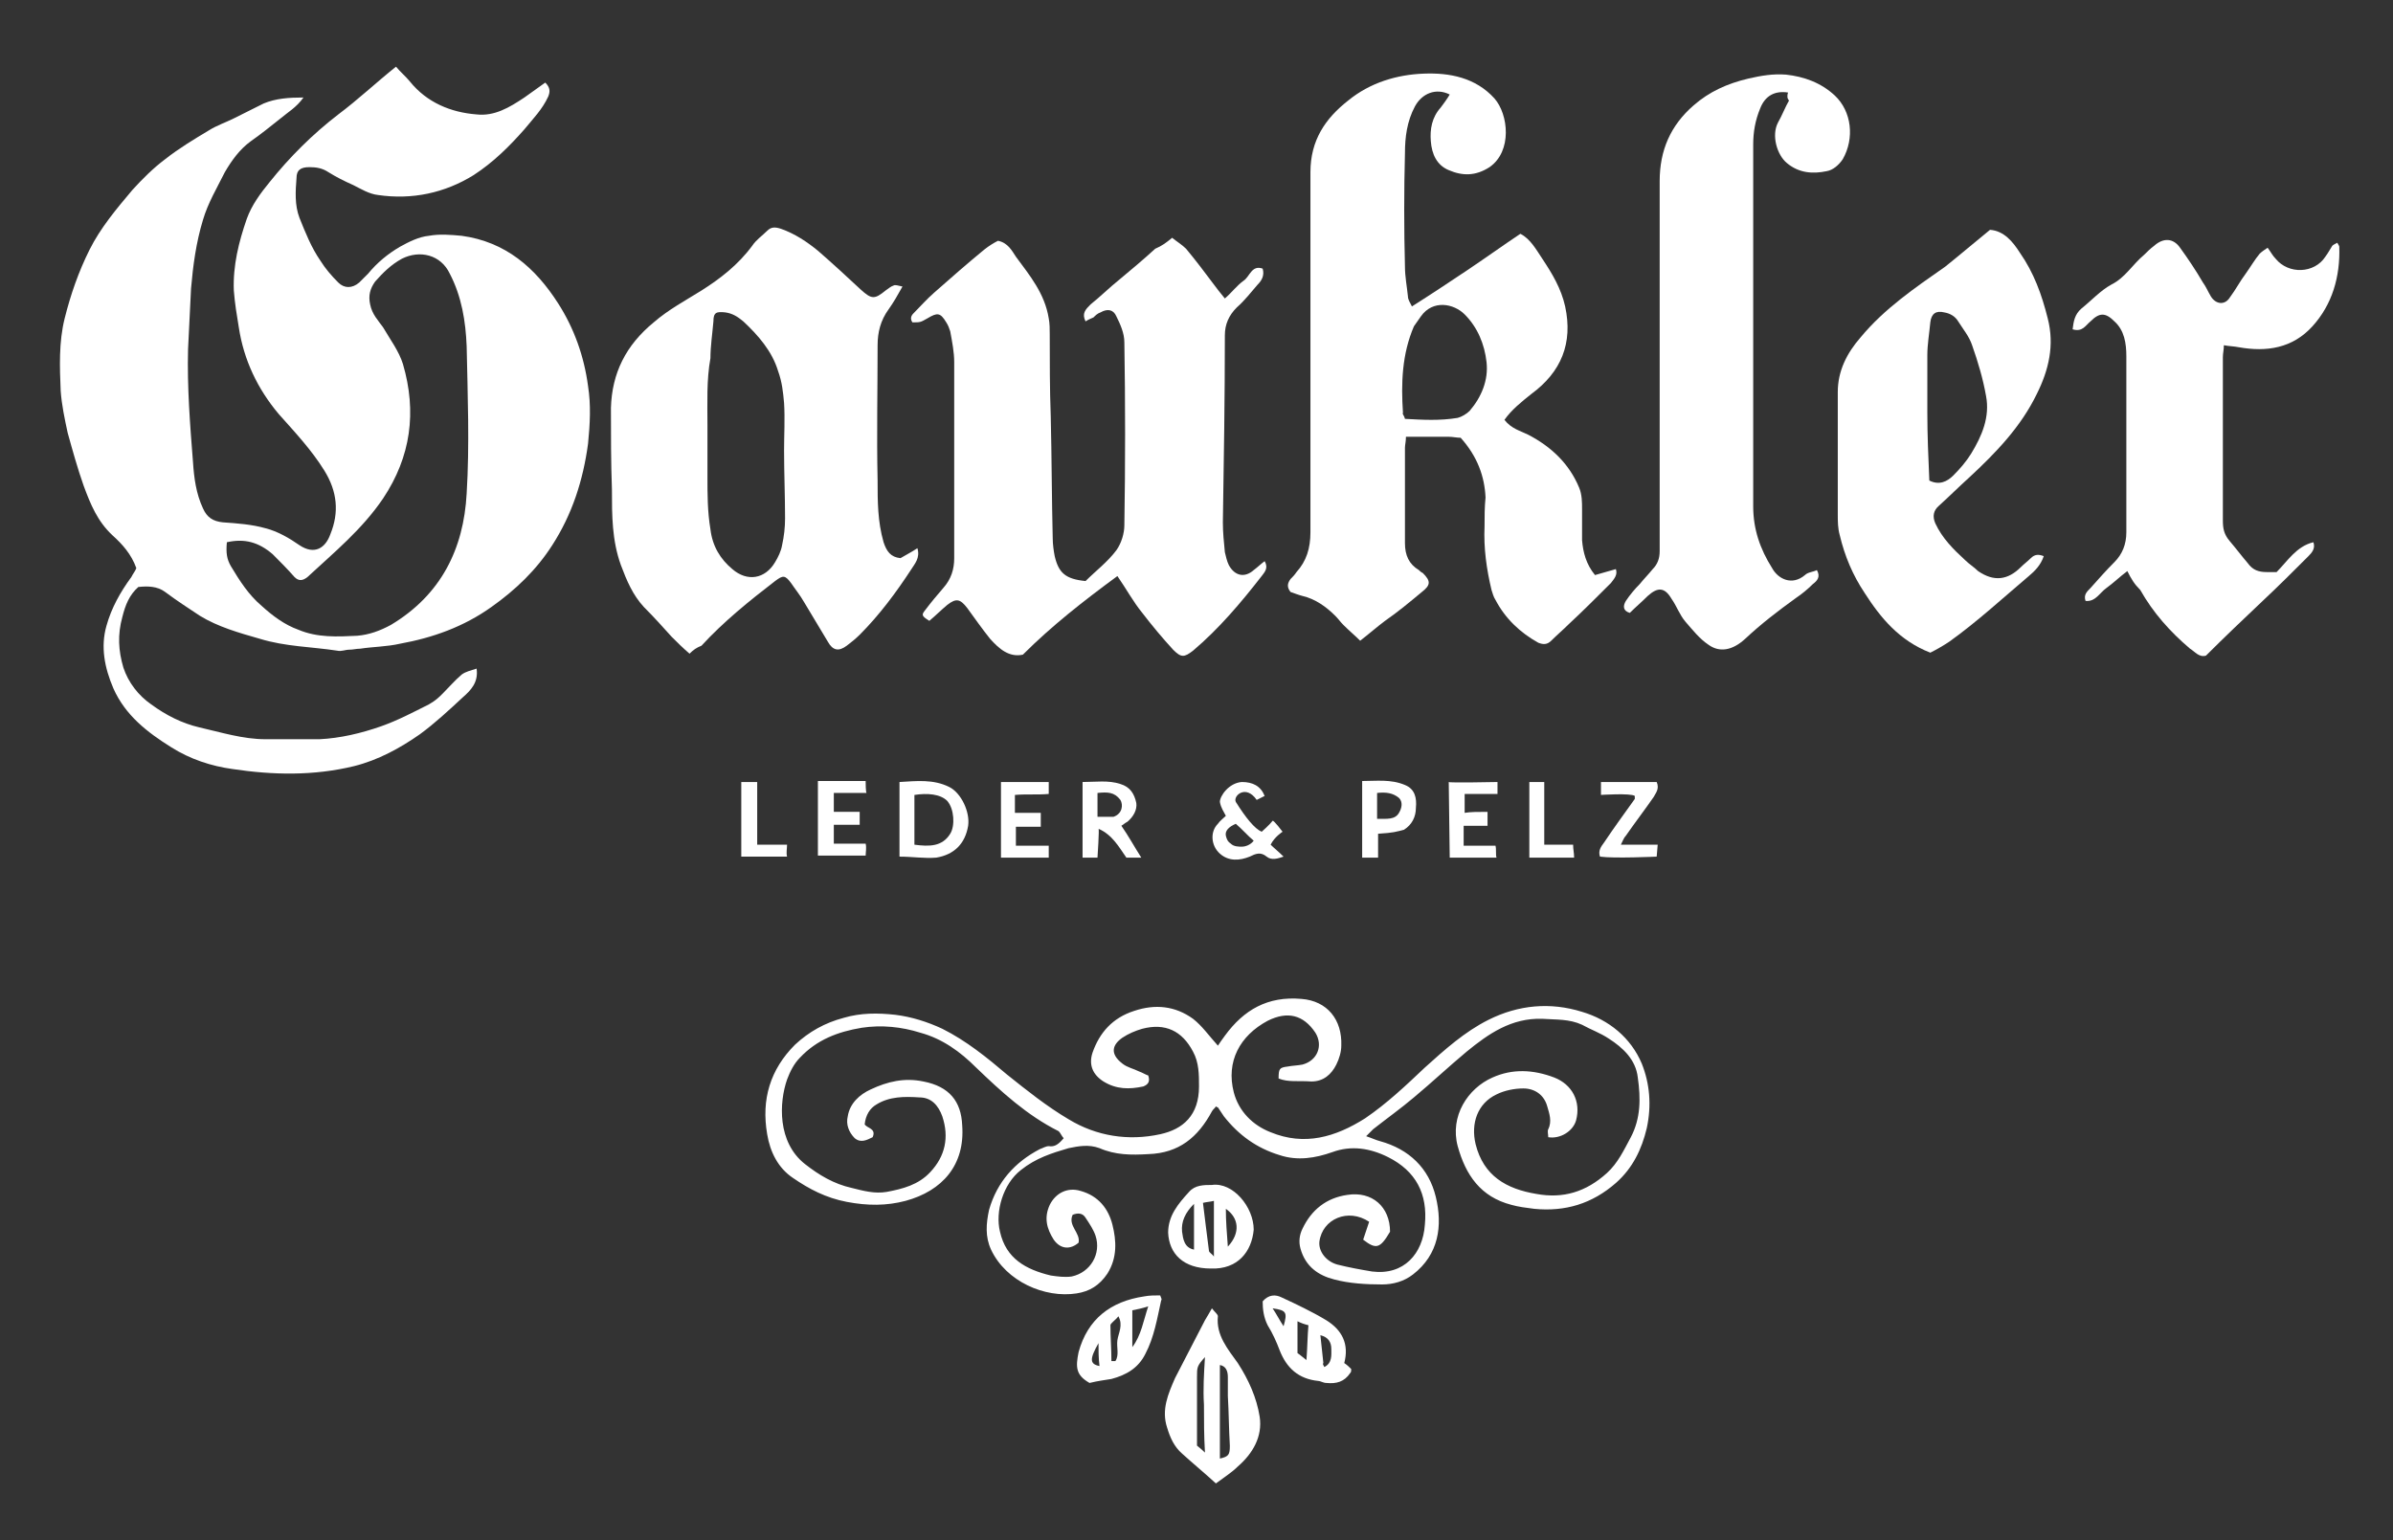
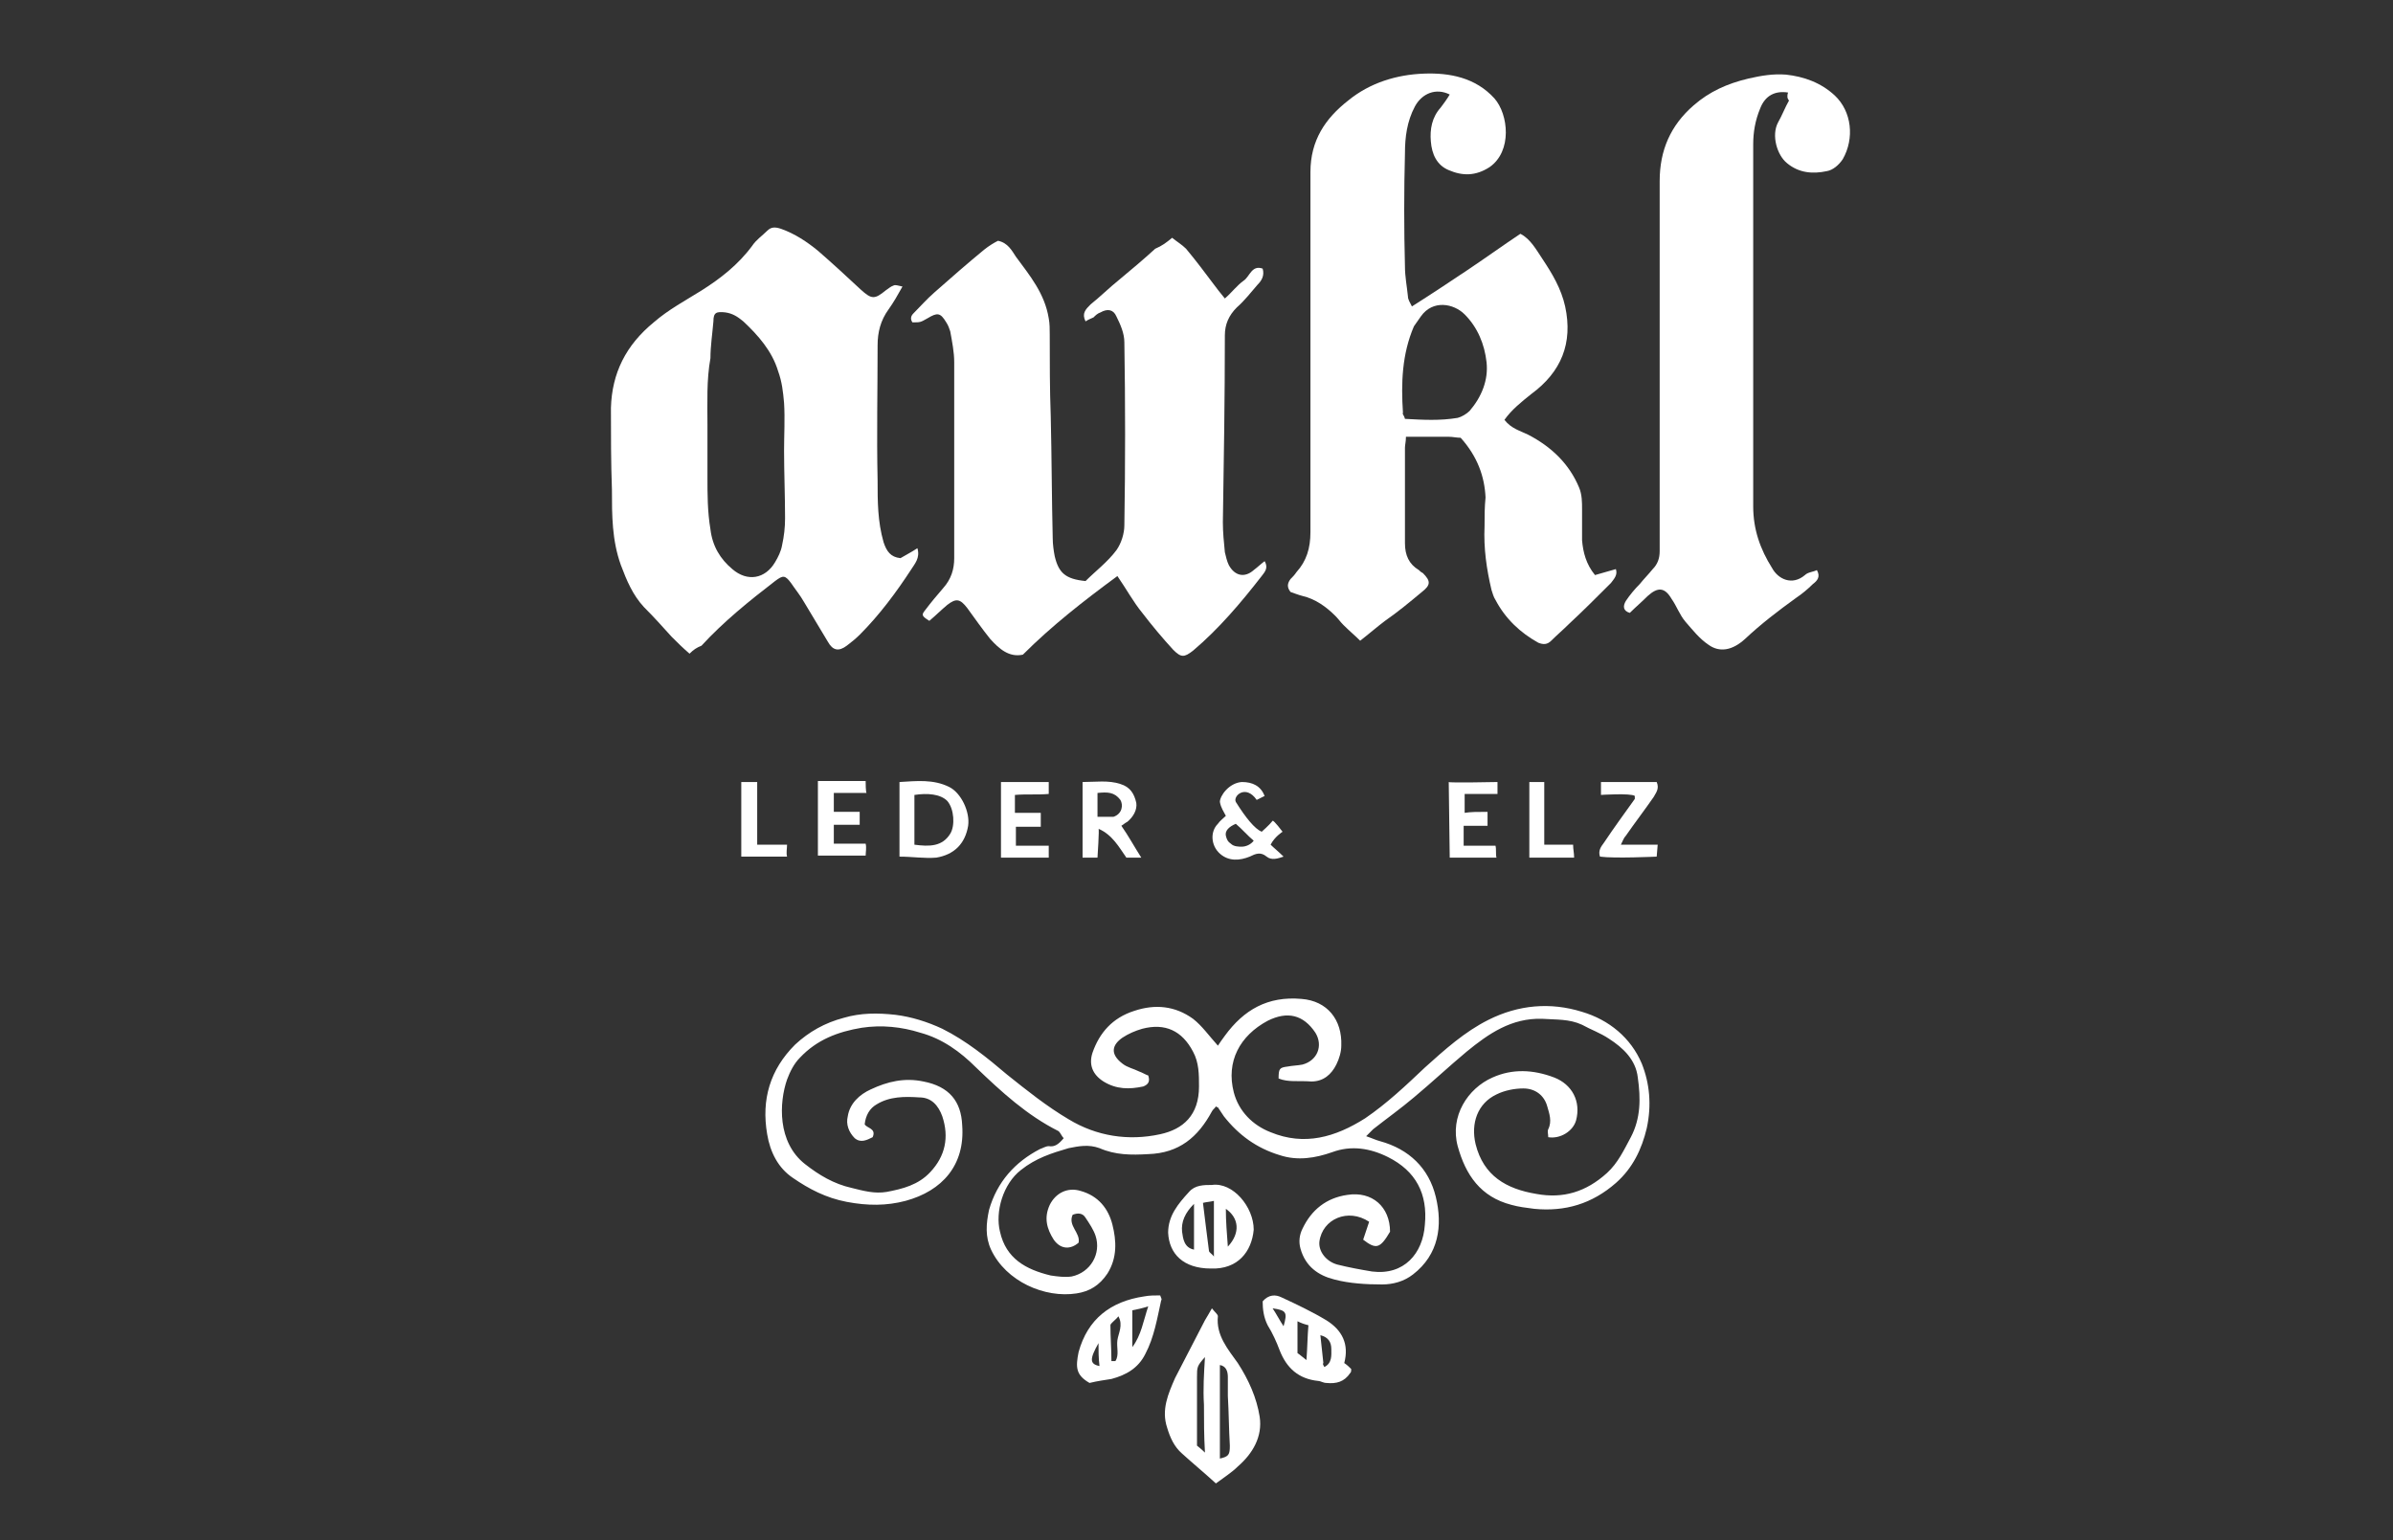
<svg xmlns="http://www.w3.org/2000/svg" version="1.1" id="Ebene_1" x="0px" y="0px" viewBox="0 0 240.5 154.8" style="enable-background:new 0 0 240.5 154.8;" xml:space="preserve">
  <rect x="0" y="0" width="240.5" height="154.8" fill="#333333" stroke="none" />
  <style type="text/css">
	.st0{fill:#FFFFFF;}
</style>
  <g>
-     <path class="st0" d="M13.7,57.1c-0.5-1.4-1.4-2.4-2.4-3.3c-1.5-1.4-2.2-3.1-2.9-5c-0.6-1.7-1.1-3.5-1.6-5.3   c-0.3-1.4-0.6-2.8-0.7-4.2c-0.1-2.4-0.2-4.9,0.4-7.3c0.6-2.4,1.4-4.7,2.5-6.9c1.1-2.2,2.7-4.1,4.3-6c1-1.1,2.1-2.2,3.3-3.1   c1.4-1.1,2.9-2,4.4-2.9c0.8-0.5,1.7-0.8,2.5-1.2c1-0.5,2-1,3-1.5c1.2-0.5,2.5-0.6,4-0.6c-0.7,1-1.6,1.5-2.3,2.1c-1,0.8-2,1.6-3,2.3   c-1.1,0.8-1.9,1.9-2.6,3.1c-0.8,1.6-1.7,3.1-2.2,4.8c-0.7,2.3-1,4.6-1.2,6.9c-0.1,2-0.2,4-0.3,6.1c-0.1,3.8,0.2,7.6,0.5,11.4   c0.1,1.5,0.3,3.1,1,4.6c0.4,0.9,1,1.3,2,1.4c1.4,0.1,2.9,0.2,4.3,0.6c1.2,0.3,2.4,1,3.4,1.7c1.5,1,2.6,0.3,3.1-1.1   c0.9-2.2,0.7-4.3-0.6-6.4c-1.3-2.1-3-3.9-4.6-5.7c-2.1-2.5-3.5-5.4-4-8.7c-0.2-1.2-0.4-2.4-0.5-3.7c-0.1-2.5,0.5-4.9,1.3-7.2   c0.5-1.4,1.4-2.6,2.3-3.7c2-2.5,4.3-4.8,6.9-6.8c2-1.5,3.8-3.2,5.8-4.8c0.4,0.5,1,1,1.4,1.5c1.7,2.1,4.1,3.1,6.7,3.3   c1.8,0.2,3.3-0.7,4.8-1.7c0.7-0.5,1.4-1,2.1-1.5c0.5,0.5,0.5,0.9,0.3,1.4c-0.6,1.3-1.5,2.2-2.4,3.3c-1.5,1.7-3.1,3.3-5.1,4.6   c-2.9,1.8-6.2,2.5-9.6,2c-0.9-0.1-1.7-0.6-2.5-1c-0.9-0.4-1.7-0.8-2.5-1.3c-0.6-0.4-1.2-0.5-1.9-0.5c-0.9,0-1.3,0.3-1.3,1.1   c-0.1,1.3-0.2,2.7,0.3,4c0.6,1.5,1.2,3,2.1,4.3c0.5,0.8,1.1,1.5,1.8,2.2c0.6,0.6,1.4,0.6,2.1,0c0.3-0.3,0.6-0.6,0.9-0.9   c0.9-1.1,2-2,3.2-2.7c0.9-0.5,1.9-1,2.9-1.1c1.1-0.2,2.2-0.1,3.3,0c4.4,0.6,7.4,3.2,9.7,6.8c1.6,2.5,2.6,5.3,3,8.3   c0.3,1.9,0.2,3.8,0,5.8c-0.5,3.7-1.6,7.1-3.6,10.2c-1.6,2.5-3.7,4.5-6.1,6.2c-2.8,2-5.9,3.1-9.2,3.7c-1.3,0.3-2.7,0.3-4,0.5   c-0.4,0-0.7,0.1-1.1,0.1c-0.4,0-0.8,0.2-1.2,0.1c-2.6-0.4-5.2-0.4-7.8-1.2c-2.1-0.6-4.2-1.2-6-2.3c-1.2-0.8-2.3-1.5-3.5-2.4   c-0.8-0.6-1.8-0.6-2.7-0.5c-0.9,0.8-1.3,1.8-1.6,3c-0.5,1.8-0.4,3.4,0.1,5.1c0.5,1.5,1.5,2.8,2.8,3.7c1.5,1.1,3.1,1.9,4.8,2.3   c2.2,0.5,4.4,1.2,6.7,1.2c1.8,0,3.6,0,5.4,0c2.1-0.1,4.2-0.6,6.2-1.3c1.7-0.6,3.2-1.4,4.8-2.2c0.7-0.4,1-0.7,1.4-1.1   c0.6-0.6,1.2-1.3,1.9-1.9c0.4-0.3,0.9-0.4,1.5-0.6c0.2,1.4-0.6,2.2-1.4,2.9c-1.4,1.3-2.8,2.6-4.3,3.7c-2,1.4-4.2,2.6-6.6,3.2   c-4.1,1-8.2,0.9-12.2,0.3c-2.2-0.3-4.3-1-6.2-2.2c-2.4-1.5-4.6-3.2-5.8-5.9c-0.9-2.1-1.3-4.2-0.7-6.3c0.5-1.8,1.4-3.4,2.5-4.9   C13.4,57.6,13.6,57.4,13.7,57.1z M22.8,54.5c-0.1,1.1,0,1.7,0.4,2.4c0.9,1.5,1.8,2.9,3.1,4c1.1,1,2.3,1.9,3.7,2.4   c1.9,0.8,3.9,0.7,5.9,0.6c1.2-0.1,2.3-0.5,3.4-1.1c5-3,7.3-7.6,7.6-13.2c0.3-4.9,0.1-9.9,0-14.8c-0.1-2.5-0.5-5-1.7-7.3   c-0.9-1.9-3-2.4-4.8-1.5c-1.1,0.6-1.9,1.4-2.7,2.3c-0.5,0.7-0.7,1.4-0.5,2.3c0.2,1,0.8,1.6,1.3,2.3c0.7,1.2,1.6,2.4,2,3.7   c1.4,4.8,0.8,9.3-2,13.5c-2.1,3.1-4.9,5.4-7.6,7.9c-0.5,0.4-0.9,0.4-1.3,0c-0.7-0.8-1.5-1.6-2.2-2.3C26,54.5,24.6,54.1,22.8,54.5z" />
    <path class="st0" d="M146.8,44c-0.4,0-0.8-0.1-1.2-0.1c-1.4,0-2.8,0-4.3,0c0,0.5-0.1,0.8-0.1,1.1c0,3.2,0,6.4,0,9.6   c0,1.2,0.4,2.1,1.4,2.7c0.1,0.1,0.2,0.2,0.4,0.3c0.8,0.8,0.8,1.2-0.1,1.9c-1.2,1-2.4,2-3.7,2.9c-0.8,0.6-1.6,1.3-2.5,2   c-0.5-0.5-1.1-1-1.7-1.6c-0.3-0.3-0.5-0.6-0.8-0.9c-0.9-0.9-2-1.7-3.3-2c-0.4-0.1-0.9-0.3-1.2-0.4c-0.4-0.5-0.3-0.9,0-1.3   c0.2-0.2,0.4-0.4,0.6-0.7c1-1.1,1.4-2.4,1.4-4c0-12.1,0-24.1,0-36.2c0-3.2,1.5-5.4,3.8-7.2c2.2-1.8,4.9-2.6,7.6-2.7   c2.6-0.1,5.2,0.4,7.1,2.5c1.4,1.6,1.8,5.3-0.5,6.9c-1.4,0.9-2.7,0.9-4.1,0.3c-1.2-0.5-1.7-1.6-1.8-2.9c-0.1-1.2,0.1-2.4,1-3.4   c0.3-0.4,0.6-0.8,0.9-1.3c-1.4-0.7-2.8-0.1-3.5,1.2c-0.8,1.5-1,3.1-1,4.7c-0.1,3.8-0.1,7.6,0,11.4c0,1,0.2,2,0.3,3   c0,0.3,0.2,0.6,0.4,1c1.9-1.2,3.7-2.4,5.5-3.6c1.8-1.2,3.6-2.5,5.4-3.7c1,0.5,1.6,1.6,2.2,2.5c1,1.5,1.9,3,2.3,4.8   c0.8,3.7-0.4,6.6-3.4,8.8c-1,0.8-2,1.6-2.7,2.6c0.7,0.9,1.6,1.1,2.4,1.5c2.3,1.2,4.1,2.9,5.1,5.3c0.3,0.7,0.3,1.5,0.3,2.2   c0,1,0,2.1,0,3.1c0.1,1.2,0.4,2.4,1.3,3.5c0.7-0.2,1.4-0.4,2.1-0.6c0.2,0.6-0.2,1-0.5,1.4c-1.4,1.4-2.8,2.8-4.2,4.1   c-0.6,0.6-1.2,1.1-1.8,1.7c-0.4,0.4-0.8,0.4-1.3,0.2c-1.8-1-3.3-2.4-4.3-4.3c-0.2-0.3-0.3-0.7-0.4-1c-0.5-2.1-0.8-4.2-0.7-6.4   c0-1,0-1.9,0.1-2.9C149.2,47.9,148.5,45.9,146.8,44z M141.2,42.1c1.8,0.1,3.5,0.2,5.3-0.1c0.4-0.1,0.9-0.4,1.2-0.7   c1.2-1.4,1.9-3.1,1.7-4.9c-0.2-1.8-0.9-3.5-2.2-4.8c-1.1-1.1-3.2-1.5-4.4,0.2c-0.2,0.3-0.5,0.7-0.7,1c-1.2,2.8-1.3,5.7-1.1,8.7   C140.9,41.6,141.1,41.7,141.2,42.1z" />
    <path class="st0" d="M117.8,23.9c0.5,0.4,1,0.7,1.4,1.1c1,1.2,1.9,2.4,2.8,3.6c0.3,0.4,0.6,0.8,1.1,1.4c0.7-0.6,1.2-1.3,1.9-1.8   c0.6-0.4,0.8-1.6,1.9-1.2c0.2,0.7-0.1,1.2-0.5,1.6c-0.7,0.8-1.3,1.6-2.1,2.3c-0.8,0.8-1.2,1.7-1.2,2.8c0,6.3-0.1,12.5-0.2,18.8   c0,1,0.1,2,0.2,3c0.1,0.4,0.2,0.9,0.4,1.3c0.6,1.1,1.6,1.3,2.5,0.5c0.4-0.3,0.7-0.6,1.1-0.9c0.4,0.7,0,1.1-0.3,1.5   c-2.1,2.7-4.3,5.3-6.9,7.5c-0.9,0.7-1.2,0.7-2-0.1c-1.1-1.2-2.1-2.4-3.1-3.7c-0.9-1.1-1.6-2.4-2.5-3.7c-3.4,2.5-6.6,5-9.5,7.9   c-1.4,0.3-2.4-0.6-3.3-1.6c-0.8-1-1.5-2-2.3-3.1c-0.7-0.9-1.1-1-2-0.3c-0.6,0.5-1.2,1.1-1.8,1.6c-0.8-0.5-0.8-0.6-0.4-1.1   c0.6-0.8,1.2-1.5,1.8-2.2c0.8-0.9,1.1-1.9,1.1-3c0-6.6,0-13.1,0-19.7c0-1-0.2-2-0.4-3.1c-0.1-0.3-0.2-0.6-0.4-0.9   c-0.6-1-0.9-1-1.9-0.4c-0.7,0.4-0.7,0.4-1.5,0.4c-0.2-0.3-0.2-0.6,0.1-0.9c0.7-0.7,1.3-1.4,2.1-2.1c1.7-1.5,3.3-2.9,5-4.3   c0.5-0.4,1-0.7,1.4-0.9c1,0.2,1.4,1,1.8,1.6c1.4,1.9,2.9,3.7,3.3,6.2c0.1,0.5,0.1,1.1,0.1,1.6c0,2.7,0,5.5,0.1,8.2   c0.1,4.1,0.1,8.2,0.2,12.3c0,0.6,0.1,1.3,0.2,1.8c0.4,1.7,1.1,2.3,3.1,2.5c1-1,2.2-1.9,3.1-3.1c0.5-0.7,0.8-1.7,0.8-2.5   c0.1-6.1,0.1-12.3,0-18.4c0-0.9-0.4-1.8-0.8-2.6c-0.3-0.7-0.9-0.8-1.6-0.4c-0.3,0.1-0.5,0.3-0.7,0.5c-0.2,0.1-0.5,0.2-0.8,0.4   c-0.4-0.8,0-1.2,0.5-1.7c1-0.8,1.9-1.7,2.9-2.5c1.2-1,2.4-2,3.6-3.1C116.8,24.7,117.2,24.4,117.8,23.9z" />
    <path class="st0" d="M69.3,65.7c-0.7-0.6-1.2-1.1-1.8-1.7c-0.9-1-1.8-2-2.8-3c-1.1-1.2-1.7-2.6-2.3-4.2c-0.9-2.5-0.9-5-0.9-7.6   c-0.1-2.7-0.1-5.5-0.1-8.2c0.1-3.5,1.5-6.3,4.3-8.6c1.5-1.3,3.2-2.2,4.8-3.2c1.9-1.2,3.7-2.6,5.1-4.5c0.4-0.6,1-1,1.5-1.5   c0.4-0.4,0.8-0.4,1.4-0.2c1.4,0.5,2.6,1.3,3.7,2.2c1.5,1.3,2.9,2.6,4.3,3.9c1.1,1,1.4,1,2.5,0.1c0.3-0.2,0.5-0.4,0.8-0.5   c0.2-0.1,0.4,0,0.9,0.1c-0.5,0.9-0.9,1.6-1.4,2.3c-0.8,1.1-1.1,2.3-1.1,3.6c0,4.5-0.1,9,0,13.6c0,2.1,0,4.1,0.6,6.2   c0.3,0.9,0.7,1.5,1.7,1.6c0.5-0.3,1.1-0.6,1.7-1c0.3,1-0.3,1.6-0.6,2.1c-1.5,2.3-3.2,4.6-5.2,6.6c-0.4,0.4-0.9,0.8-1.3,1.1   c-0.8,0.6-1.4,0.5-1.9-0.4c-0.8-1.3-1.6-2.7-2.4-4c-0.4-0.7-0.9-1.3-1.3-1.9c-0.6-0.8-0.8-0.8-1.6-0.2c-2.6,2-5.2,4.1-7.4,6.5   C70,65.1,69.7,65.3,69.3,65.7z M71.1,42.7C71.1,42.7,71,42.7,71.1,42.7c0,1.7,0,3.5,0,5.2c0,1.8,0,3.5,0.3,5.3c0.2,1.7,1,3,2.2,4   c1.5,1.3,3.3,1,4.3-0.7c0.3-0.5,0.6-1.1,0.7-1.7c0.2-0.9,0.3-1.8,0.3-2.7c0-2.3-0.1-4.6-0.1-6.8c0-1.6,0.1-3.2,0-4.8   c-0.1-1.1-0.2-2.1-0.6-3.2c-0.6-2-2-3.6-3.5-5c-0.6-0.5-1.1-0.8-1.8-0.9c-0.9-0.1-1.2,0-1.2,0.9c-0.1,1.2-0.3,2.5-0.3,3.7   C71,38.2,71.1,40.5,71.1,42.7z" />
    <path class="st0" d="M128.5,108.4c0-1,0.1-1.1,0.9-1.2c0.5-0.1,1-0.1,1.5-0.2c1.5-0.4,2.1-1.9,1.3-3.2c-1.2-1.8-2.8-2.2-4.8-1.2   c-2.8,1.5-4.2,4.1-3.4,7.2c0.5,1.9,1.9,3.3,3.7,4c3.4,1.4,6.5,0.5,9.5-1.4c2.2-1.5,4.1-3.3,6-5.1c2-1.8,4-3.6,6.4-4.8   c3-1.5,6.2-1.8,9.4-0.8c2.7,0.8,4.9,2.6,6,5.2c0.8,2,1,4.2,0.5,6.5c-0.5,2.1-1.4,4-3.1,5.5c-2.4,2.1-5.1,2.9-8.2,2.6   c-0.8-0.1-1.6-0.2-2.3-0.4c-3.1-0.8-4.6-3-5.4-5.9c-0.8-3,1-5.8,3.5-6.9c2-0.9,4.1-0.8,6.2,0c1.8,0.7,2.7,2.4,2.2,4.3   c-0.3,1.1-1.6,1.9-2.8,1.7c0-0.3-0.1-0.6,0-0.8c0.4-0.8,0.1-1.6-0.1-2.3c-0.3-1.1-1.2-1.8-2.4-1.8c-0.9,0-1.9,0.2-2.7,0.6   c-1.9,0.9-2.6,2.9-2.1,5c0.8,3.2,3.1,4.5,6.1,5c2.7,0.5,5-0.2,7.1-2.1c1.1-1,1.7-2.3,2.4-3.6c1-1.9,1-3.9,0.7-6   c-0.2-1.8-1.5-3-2.9-3.9c-0.9-0.6-1.8-0.9-2.7-1.4c-1.3-0.6-2.6-0.5-4-0.6c-3.1-0.1-5.4,1.5-7.6,3.3c-1.8,1.5-3.5,3.1-5.3,4.6   c-1.3,1.1-2.7,2.1-4.1,3.2c-0.2,0.2-0.4,0.4-0.7,0.7c0.6,0.2,1,0.4,1.4,0.5c2.9,0.8,4.9,2.7,5.6,5.6c0.7,2.9,0.3,5.8-2.3,7.8   c-0.9,0.7-2,1-3.1,1c-1.6,0-3.3-0.1-4.8-0.5c-1.6-0.4-2.9-1.3-3.4-3.1c-0.2-0.7-0.1-1.4,0.2-2c0.9-1.9,2.4-3.1,4.5-3.4   c2.5-0.4,4.3,1.2,4.3,3.7c-1,1.7-1.4,1.8-2.7,0.8c0.2-0.6,0.4-1.2,0.6-1.8c-2.1-1.4-4.7-0.3-5,2c-0.1,1,0.7,2,1.8,2.3   c1.2,0.3,2.3,0.5,3.5,0.7c3.2,0.4,5.1-1.8,5.3-4.7c0.3-3.1-0.9-5.4-3.7-6.8c-1.8-0.9-3.7-1.2-5.6-0.5c-1.7,0.6-3.5,0.9-5.3,0.3   c-2.3-0.7-4.1-2-5.6-3.9c-0.2-0.3-0.4-0.6-0.6-0.9c0,0-0.1,0-0.2-0.1c-0.1,0.2-0.3,0.3-0.4,0.5c-1.4,2.6-3.3,4.2-6.4,4.3   c-1.7,0.1-3.3,0.1-4.9-0.6c-1.1-0.4-2.1-0.2-3.1,0c-1.7,0.5-3.3,1-4.8,2.2c-1.8,1.4-2.6,4.2-2.1,6.2c0.6,2.7,2.6,3.8,5.1,4.4   c0.7,0.1,1.4,0.2,2.1,0.1c1.9-0.4,3-2.3,2.4-4.1c-0.2-0.6-0.6-1.2-1-1.8c-0.3-0.5-0.8-0.5-1.3-0.3c-0.5,1.1,0.8,1.8,0.6,2.8   c-0.8,0.7-1.8,0.7-2.5-0.3c-0.7-1.1-1-2.2-0.4-3.5c0.6-1.2,1.8-1.8,3.1-1.4c1.8,0.5,2.8,1.8,3.2,3.4c0.4,1.6,0.5,3.3-0.5,4.9   c-0.8,1.2-1.8,1.8-3.1,2c-3.2,0.5-7.1-1.2-8.6-4.4c-0.6-1.3-0.5-2.6-0.2-4c0.8-2.8,2.6-4.8,5.1-6.1c0.3-0.1,0.6-0.3,0.9-0.3   c0.6,0.1,1-0.2,1.5-0.8c-0.2-0.2-0.3-0.5-0.5-0.7c-3.2-1.6-5.8-4-8.3-6.4c-1.6-1.6-3.4-2.9-5.6-3.5c-1.9-0.6-3.9-0.8-5.9-0.5   c-2.4,0.4-4.5,1.2-6.2,3c-0.6,0.6-1,1.4-1.3,2.2c-0.8,2.3-1,6.3,1.8,8.5c1.4,1.1,2.9,2,4.7,2.4c1.2,0.3,2.3,0.6,3.5,0.4   c1.6-0.3,3.2-0.7,4.4-2c1.5-1.6,1.9-3.5,1.2-5.6c-0.4-1.1-1.1-1.9-2.3-1.9c-1.5-0.1-3-0.1-4.3,0.7c-0.7,0.4-1.1,1.1-1.2,2   c0.2,0.4,1.2,0.4,0.8,1.3c-0.6,0.3-1.2,0.6-1.8,0.1c-0.6-0.6-0.9-1.4-0.7-2.2c0.2-1.3,1.2-2.2,2.3-2.7c1.7-0.8,3.4-1.2,5.3-0.8   c2.6,0.5,3.8,2,3.9,4.4c0.3,4-2,6.6-5.7,7.6c-1.9,0.5-3.8,0.5-5.9,0.1c-2.1-0.4-3.8-1.3-5.4-2.4c-1.5-1-2.3-2.6-2.6-4.4   c-0.6-3.5,0.3-6.5,2.8-9c1.4-1.3,3-2.2,4.9-2.7c1.7-0.5,3.4-0.5,5.2-0.3c1.6,0.2,3.2,0.7,4.7,1.4c2.4,1.2,4.5,2.9,6.5,4.6   c2,1.6,4,3.2,6.2,4.5c2.8,1.7,6,2.2,9.2,1.5c2.3-0.5,3.9-1.9,3.9-4.8c0-1.2,0-2.4-0.6-3.5c-1.1-2.1-2.8-2.9-5.1-2.3   c-0.7,0.2-1.4,0.5-2,0.9c-1,0.7-1.3,1.6,0,2.6c0.5,0.4,1.1,0.5,1.7,0.8c0.3,0.1,0.6,0.3,0.9,0.4c0.2,0.6,0,0.9-0.5,1.1   c-1.4,0.3-2.7,0.3-4-0.5c-1.1-0.7-1.5-1.7-1.1-2.9c0.7-2,2-3.5,4.2-4.2c2.1-0.7,4.1-0.5,5.9,0.8c0.9,0.7,1.6,1.7,2.5,2.7   c0.2-0.3,0.4-0.6,0.7-1c1.9-2.6,4.3-4,7.7-3.7c2.6,0.2,4.1,2.1,4,4.7c0,0.6-0.2,1.3-0.5,1.9c-0.5,1-1.3,1.7-2.5,1.7   C130.4,108.6,129.5,108.8,128.5,108.4z" />
    <path class="st0" d="M179.7,9.3c-1.3-0.2-2.3,0.3-2.8,1.6c-0.5,1.2-0.7,2.4-0.7,3.6c0,2.6,0,5.2,0,7.8c0,9.5,0,19.1,0,28.6   c0,2.3,0.7,4.3,1.9,6.2c0.6,1.1,2,1.8,3.3,0.7c0.3-0.3,0.8-0.3,1.2-0.5c0.4,0.7,0,1.1-0.4,1.4c-0.5,0.5-1.1,1-1.7,1.4   c-1.8,1.3-3.5,2.6-5.1,4.1c-1.3,1.2-2.6,1.4-3.7,0.6c-0.9-0.6-1.6-1.5-2.3-2.3c-0.6-0.7-0.9-1.6-1.4-2.3c-0.7-1.2-1.4-1.2-2.4-0.3   c-0.6,0.6-1.2,1.1-1.8,1.7c-0.7-0.2-0.7-0.7-0.4-1.2c0.4-0.6,0.9-1.2,1.4-1.7c0.4-0.5,0.9-1,1.3-1.5c0.5-0.5,0.7-1.1,0.7-1.8   c0-0.4,0-0.8,0-1.2c0-12,0-24,0-36c0-3.1,1.1-5.6,3.4-7.6c1.6-1.4,3.4-2.2,5.5-2.7c1.3-0.3,2.5-0.5,3.8-0.4   c1.8,0.2,3.5,0.8,4.9,2.1c1.7,1.6,2,4.3,0.8,6.4c-0.4,0.6-1,1.1-1.6,1.2c-1.4,0.3-2.8,0.2-4-0.8c-1-0.8-1.6-2.8-0.9-4.1   c0.4-0.7,0.7-1.5,1.1-2.2C179.6,9.9,179.6,9.6,179.7,9.3z" />
-     <path class="st0" d="M200,23.1c1.4,0.1,2.3,1.2,3,2.3c1.4,2,2.2,4.2,2.8,6.6c0.7,2.7,0.1,5.2-1.1,7.6c-1.6,3.3-4.1,5.9-6.8,8.4   c-1,0.9-2,1.9-3,2.8c-0.6,0.5-0.7,1.1-0.4,1.8c0.7,1.5,1.8,2.6,3,3.7c0.4,0.4,0.9,0.7,1.3,1.1c1.6,1.1,3,0.9,4.3-0.4   c0.3-0.3,0.7-0.6,1-0.9c0.4-0.4,0.8-0.4,1.3-0.2c-0.3,0.9-0.9,1.5-1.5,2c-2.6,2.2-5.2,4.6-8,6.6c-0.6,0.4-1.3,0.8-1.9,1.1   c-3.1-1.2-5-3.5-6.6-6c-1.2-1.8-2-3.7-2.5-5.8c-0.2-0.7-0.2-1.4-0.2-2.1c0-4.1,0-8.2,0-12.3c0-2.1,0.9-3.9,2.3-5.5   c2.4-2.9,5.5-5,8.5-7.1C197,25.6,198.4,24.4,200,23.1z M193.9,48.3c1,0.5,1.8,0.1,2.4-0.5c0.7-0.7,1.3-1.4,1.8-2.2   c1.1-1.8,1.9-3.7,1.5-5.8c-0.3-1.7-0.8-3.4-1.4-5.1c-0.3-0.9-0.9-1.6-1.4-2.4c-0.3-0.5-0.8-0.8-1.4-0.9c-0.8-0.2-1.3,0.1-1.4,1   c-0.1,1.1-0.3,2.2-0.3,3.3c0,1.9,0,3.9,0,5.8C193.7,43.7,193.8,46,193.9,48.3z" />
-     <path class="st0" d="M213.8,57.4c-0.8,0.6-1.4,1.2-2.1,1.7c-0.7,0.5-1.1,1.4-2.1,1.3c-0.2-0.6,0.1-0.9,0.5-1.3   c0.8-0.9,1.6-1.8,2.4-2.6c0.8-0.8,1.2-1.8,1.2-3c0-5.9,0-11.8,0-17.7c0-1.3-0.2-2.6-1.2-3.5c-0.9-0.9-1.5-0.9-2.4,0   c-0.5,0.4-0.8,1.1-1.8,0.8c0.1-0.8,0.2-1.5,0.9-2.1c1-0.8,1.9-1.8,3-2.4c1.4-0.7,2.1-2,3.3-3c0.3-0.3,0.6-0.6,1-0.9   c0.9-0.8,1.9-0.8,2.6,0.2c0.8,1.1,1.6,2.3,2.3,3.5c0.3,0.4,0.5,0.9,0.8,1.4c0.5,0.8,1.4,0.9,1.9,0.1c0.6-0.8,1-1.6,1.6-2.4   c0.5-0.7,0.9-1.4,1.4-2c0.2-0.2,0.5-0.4,0.8-0.6c0.3,0.4,0.5,0.8,0.8,1.1c1.3,1.6,3.9,1.5,5-0.2c0.3-0.4,0.5-0.8,0.7-1.1   c0.1-0.1,0.3-0.2,0.5-0.3c0.1,0.2,0.2,0.3,0.2,0.4c0.1,3-0.7,5.8-2.7,8c-2,2.2-4.6,2.6-7.4,2.1c-0.5-0.1-1-0.1-1.5-0.2   c0,0.5-0.1,0.8-0.1,1.2c0,5.5,0,11,0,16.4c0,0.8,0.1,1.4,0.7,2.1c0.6,0.7,1.2,1.5,1.8,2.2c0.5,0.7,1.1,0.9,1.9,0.9c0.3,0,0.7,0,1,0   c1.1-1.1,2-2.6,3.7-3c0.2,0.6-0.1,1-0.5,1.4c-1.5,1.5-3,3-4.6,4.5c-1.9,1.8-3.8,3.6-5.7,5.5c-0.7,0.2-1.1-0.4-1.6-0.7   c-2-1.7-3.7-3.6-5-5.9C214.5,58.7,214.2,58.2,213.8,57.4z" />
    <path class="st0" d="M122.2,149.1c-1.2-1.1-2.3-2-3.4-3c-0.8-0.7-1.2-1.6-1.5-2.6c-0.6-1.8,0.1-3.4,0.8-5c1-1.9,2-3.9,3-5.8   c0.2-0.3,0.4-0.7,0.7-1.2c0.3,0.4,0.6,0.6,0.6,0.8c-0.2,1.9,1,3.3,2,4.7c1.1,1.7,1.9,3.5,2.2,5.4c0.3,2-0.7,3.7-2.2,5   C123.8,148,123,148.5,122.2,149.1z M122.6,146.6c0.9-0.2,1-0.4,1-1.3c-0.1-1.7-0.1-3.3-0.2-5c0-0.6,0-1.2,0-1.9   c0-0.6-0.2-1.1-0.8-1.2C122.6,140.4,122.6,143.4,122.6,146.6z M121.1,136.4c-0.8,0.9-0.8,1-0.8,2c0,2.2,0,4.5,0,6.9   c0.1,0.1,0.4,0.3,0.8,0.7c-0.1-1.7-0.1-3.2-0.1-4.8C120.9,139.6,121,138.1,121.1,136.4z" />
    <path class="st0" d="M126,123.6c-0.2,2.2-1.6,4-4.3,3.9c-2.8,0-4.2-1.5-4.3-3.6c0-1.7,1-2.9,2.1-4.1c0.6-0.7,1.5-0.7,2.3-0.7   C123.9,118.8,126,121.3,126,123.6z M122,120.7c-0.4,0.1-0.7,0.1-1.1,0.2c0.2,1.7,0.4,3.2,0.6,4.8c0,0.2,0.3,0.3,0.5,0.6   C122,124.3,122,122.6,122,120.7z M120,125.6c0-1.5,0-2.9,0-4.6c-0.9,0.9-1.3,1.8-1.2,2.8C118.9,124.5,119,125.4,120,125.6z    M123.4,125.3c1.3-1.4,1.1-2.9-0.2-3.8C123.2,122.8,123.3,123.9,123.4,125.3z" />
    <path class="st0" d="M109.5,139c-1.4-0.8-1.4-1.6-1.1-3.1c0.9-3.3,3.2-5.1,6.6-5.6c0.5-0.1,1.1-0.1,1.6-0.1   c0.1,0.3,0.2,0.4,0.1,0.5c-0.4,1.8-0.7,3.7-1.6,5.4c-0.7,1.4-1.9,2.1-3.4,2.5C111.1,138.7,110.3,138.8,109.5,139z M113.8,135.4   c0.9-1.2,1.1-2.6,1.6-4.1c-0.6,0.2-1.1,0.3-1.6,0.4C113.8,133,113.8,134.1,113.8,135.4z M111.7,136.8c0.1,0,0.3,0,0.4,0   c0.4-0.6,0.1-1.4,0.2-2.1c0.1-0.7,0.6-1.5,0.1-2.4c-0.3,0.4-0.8,0.7-0.8,0.9C111.6,134.4,111.7,135.6,111.7,136.8z M110.4,135   c-0.9,1.6-0.9,2.1,0.1,2.3C110.4,136.5,110.4,135.7,110.4,135z" />
    <path class="st0" d="M126.9,130.8c0.6-0.7,1.3-0.7,1.9-0.4c1.5,0.7,3,1.4,4.5,2.3c1.6,1,2.3,2.4,1.8,4.3c0.3,0.2,0.5,0.4,0.7,0.6   c0,0.2,0,0.3-0.1,0.4c-0.6,0.9-1.4,1.1-2.4,1c-0.3,0-0.6-0.2-0.8-0.2c-2-0.2-3.2-1.3-3.9-3.1c-0.3-0.8-0.7-1.7-1.2-2.5   C127,132.4,126.9,131.6,126.9,130.8z M130.4,132.8c0,1.1,0,2.2,0,3.2c0.3,0.2,0.5,0.4,0.9,0.7c0.1-1.3,0.1-2.4,0.2-3.5   C131.1,133.1,130.8,133,130.4,132.8z M133.1,137.4c0.8-0.4,0.7-1.2,0.7-1.8c0-0.7-0.3-1.2-1.1-1.4c0.1,1,0.2,1.9,0.3,2.8   C132.9,137.1,133,137.2,133.1,137.4z M127.9,131.5c0.4,0.6,0.7,1.2,1.1,1.8C129.4,131.9,129.3,131.7,127.9,131.5z" />
    <path class="st0" d="M110.3,86.2c-0.4,0-1,0-1.5,0c0-2.5,0-5,0-7.6c1.3,0,2.6-0.2,3.8,0.2c1,0.3,1.4,1,1.6,1.9   c0.1,0.7-0.3,1.4-0.9,1.9c-0.2,0.1-0.3,0.2-0.6,0.4c0.7,1,1.3,2.1,2,3.2c-0.7,0-1.1,0-1.5,0c-0.7-1-1.4-2.3-2.8-2.9   C110.5,83.2,110.3,86.2,110.3,86.2z M110.3,79.7c0,0.8,0,1.5,0,2.4c0.6,0,1.1,0,1.6,0c0.9-0.3,1-1.2,0.7-1.7   C112,79.6,111.3,79.6,110.3,79.7z" />
    <path class="st0" d="M90.4,86.1c0-2.6,0-5,0-7.5c1.7-0.1,3.4-0.3,5,0.5c1.2,0.6,2.1,2.5,1.9,3.9c-0.3,1.8-1.4,2.9-3.2,3.2   C92.9,86.3,91.7,86.1,90.4,86.1z M91.9,84.9c1.5,0.2,2.8,0.2,3.6-1.1c0.5-0.8,0.4-2.5-0.3-3.3c-0.7-0.7-2-0.8-3.3-0.6   C91.9,81.6,91.9,83.2,91.9,84.9z" />
    <path class="st0" d="M124.2,80.6c1,1.6,1.9,2.7,2.6,3c0,0,0.8-0.7,1.1-1.1c0.1-0.1,1,1.1,1,1.1s-0.8,0.5-1.2,1.3   c0.3,0.3,0.8,0.7,1.3,1.2c-0.6,0.2-1.2,0.4-1.7,0c-0.6-0.5-1.1-0.3-1.7,0c-1,0.4-2.1,0.5-3-0.3c-0.9-0.8-1-2.2-0.2-3   c0.2-0.3,0.5-0.5,0.8-0.8c-0.2-0.4-0.5-0.8-0.6-1.4c0-0.6,0.9-1.9,2.2-2c1.1,0,1.9,0.4,2.3,1.4l-0.8,0.4   C125.2,78.8,123.9,80,124.2,80.6z M124.2,82.8c-0.7,0.3-1.1,0.7-1,1.2c0.1,0.4,0.2,0.6,0.5,0.8c0.3,0.3,0.8,0.3,1.1,0.3   c0.4,0,0.9-0.2,1.2-0.6C125.4,84,124.8,83.3,124.2,82.8z" />
    <path class="st0" d="M87.1,79.7c-1.1,0-2.2,0-3.3,0c0,0.7,0,1.2,0,1.9c0.8,0,1.7,0,2.6,0c0,0.5,0,0.9,0,1.3c-0.9,0-1.7,0-2.6,0   c0,0.7,0,1.2,0,1.9c1,0,2.1,0,3.2,0c0.1,0.4,0,0.9,0,1.2l-4.8,0c0-2.4,0-4.9,0-7.5c1.6,0,3.2,0,4.8,0C87,78.6,87,79.7,87.1,79.7z" />
    <path class="st0" d="M100.6,78.6c1.6,0,3.2,0,4.8,0c0,0.4,0,0.8,0,1.2c-1.1,0.1-2.3,0-3.4,0.1c0,0,0,1.8,0,1.8c0.9,0,1.7,0,2.6,0   c0,0.4,0,0.9,0,1.4c-0.9,0-1.7,0-2.5,0c0,0.7,0,1.2,0,1.9c1.1,0,2.1,0,3.3,0l0,1.2l-2.4,0c-0.8,0-1.6,0-2.4,0   C100.6,83.6,100.6,81.1,100.6,78.6z" />
    <path class="st0" d="M149.5,81.6c0,0.5,0,0.9,0,1.4c-0.8,0-1.6,0-2.4,0c0,0.7,0,1.3,0,2c1,0,2.1,0,3.2,0c0.1,0.4,0,0.9,0.1,1.2   l-4.7,0l-0.1-7.6c0,0.1,4.9,0,4.9,0c0,0.1,0,1.2,0,1.2c-1.1,0-2.2,0-3.3,0c0,0.7,0,1.3,0,1.9C147.8,81.6,148.5,81.6,149.5,81.6z" />
    <path class="st0" d="M160.9,78.6c2,0,3.8,0,5.6,0c0.3,0.7-0.1,1.1-0.3,1.5c-0.9,1.3-1.9,2.6-2.8,3.9c-0.2,0.2-0.3,0.5-0.5,0.9   c1.2,0,2.5,0,3.7,0c0,0-0.1,1.1-0.1,1.2c0,0-4.3,0.2-5.7,0c-0.2-0.6,0.1-1,0.4-1.4c1-1.5,2.1-3,3.1-4.4c0-0.1,0-0.2,0-0.3   c-0.4-0.3-3.5-0.1-3.4-0.1C160.9,79.4,160.9,79,160.9,78.6z" />
-     <path class="st0" d="M138.5,83.8c0,0.7,0,1.6,0,2.4c0,0-1.7,0-1.6,0c0-2.6,0-5.1,0-7.7c1.4,0,2.9-0.2,4.3,0.4   c1,0.4,1.2,1.3,1.1,2.3c0,0.9-0.4,1.7-1.2,2.2C140.3,83.6,140.1,83.7,138.5,83.8z M138.4,82.3c1,0,1.8,0.1,2.2-0.6   c0.3-0.5,0.4-1.1,0-1.5c-0.6-0.5-1.3-0.6-2.2-0.5C138.4,80.6,138.4,81.4,138.4,82.3z" />
    <path class="st0" d="M76.1,78.6c0,2.1,0,4.1,0,6.3c1,0,2,0,3,0c0,0.4-0.1,0.8,0,1.2c-1.6,0-3,0-4.6,0c0-2.4,0-5,0-7.5L76.1,78.6z" />
    <path class="st0" d="M153.7,78.6c0.5,0,0.9,0,1.5,0c0,2.1,0,4.2,0,6.3c1,0,1.9,0,2.9,0c0,0.5,0.1,0.8,0.1,1.3c-1.6,0-3,0-4.5,0   C153.7,83.7,153.7,81.2,153.7,78.6z" />
  </g>
</svg>